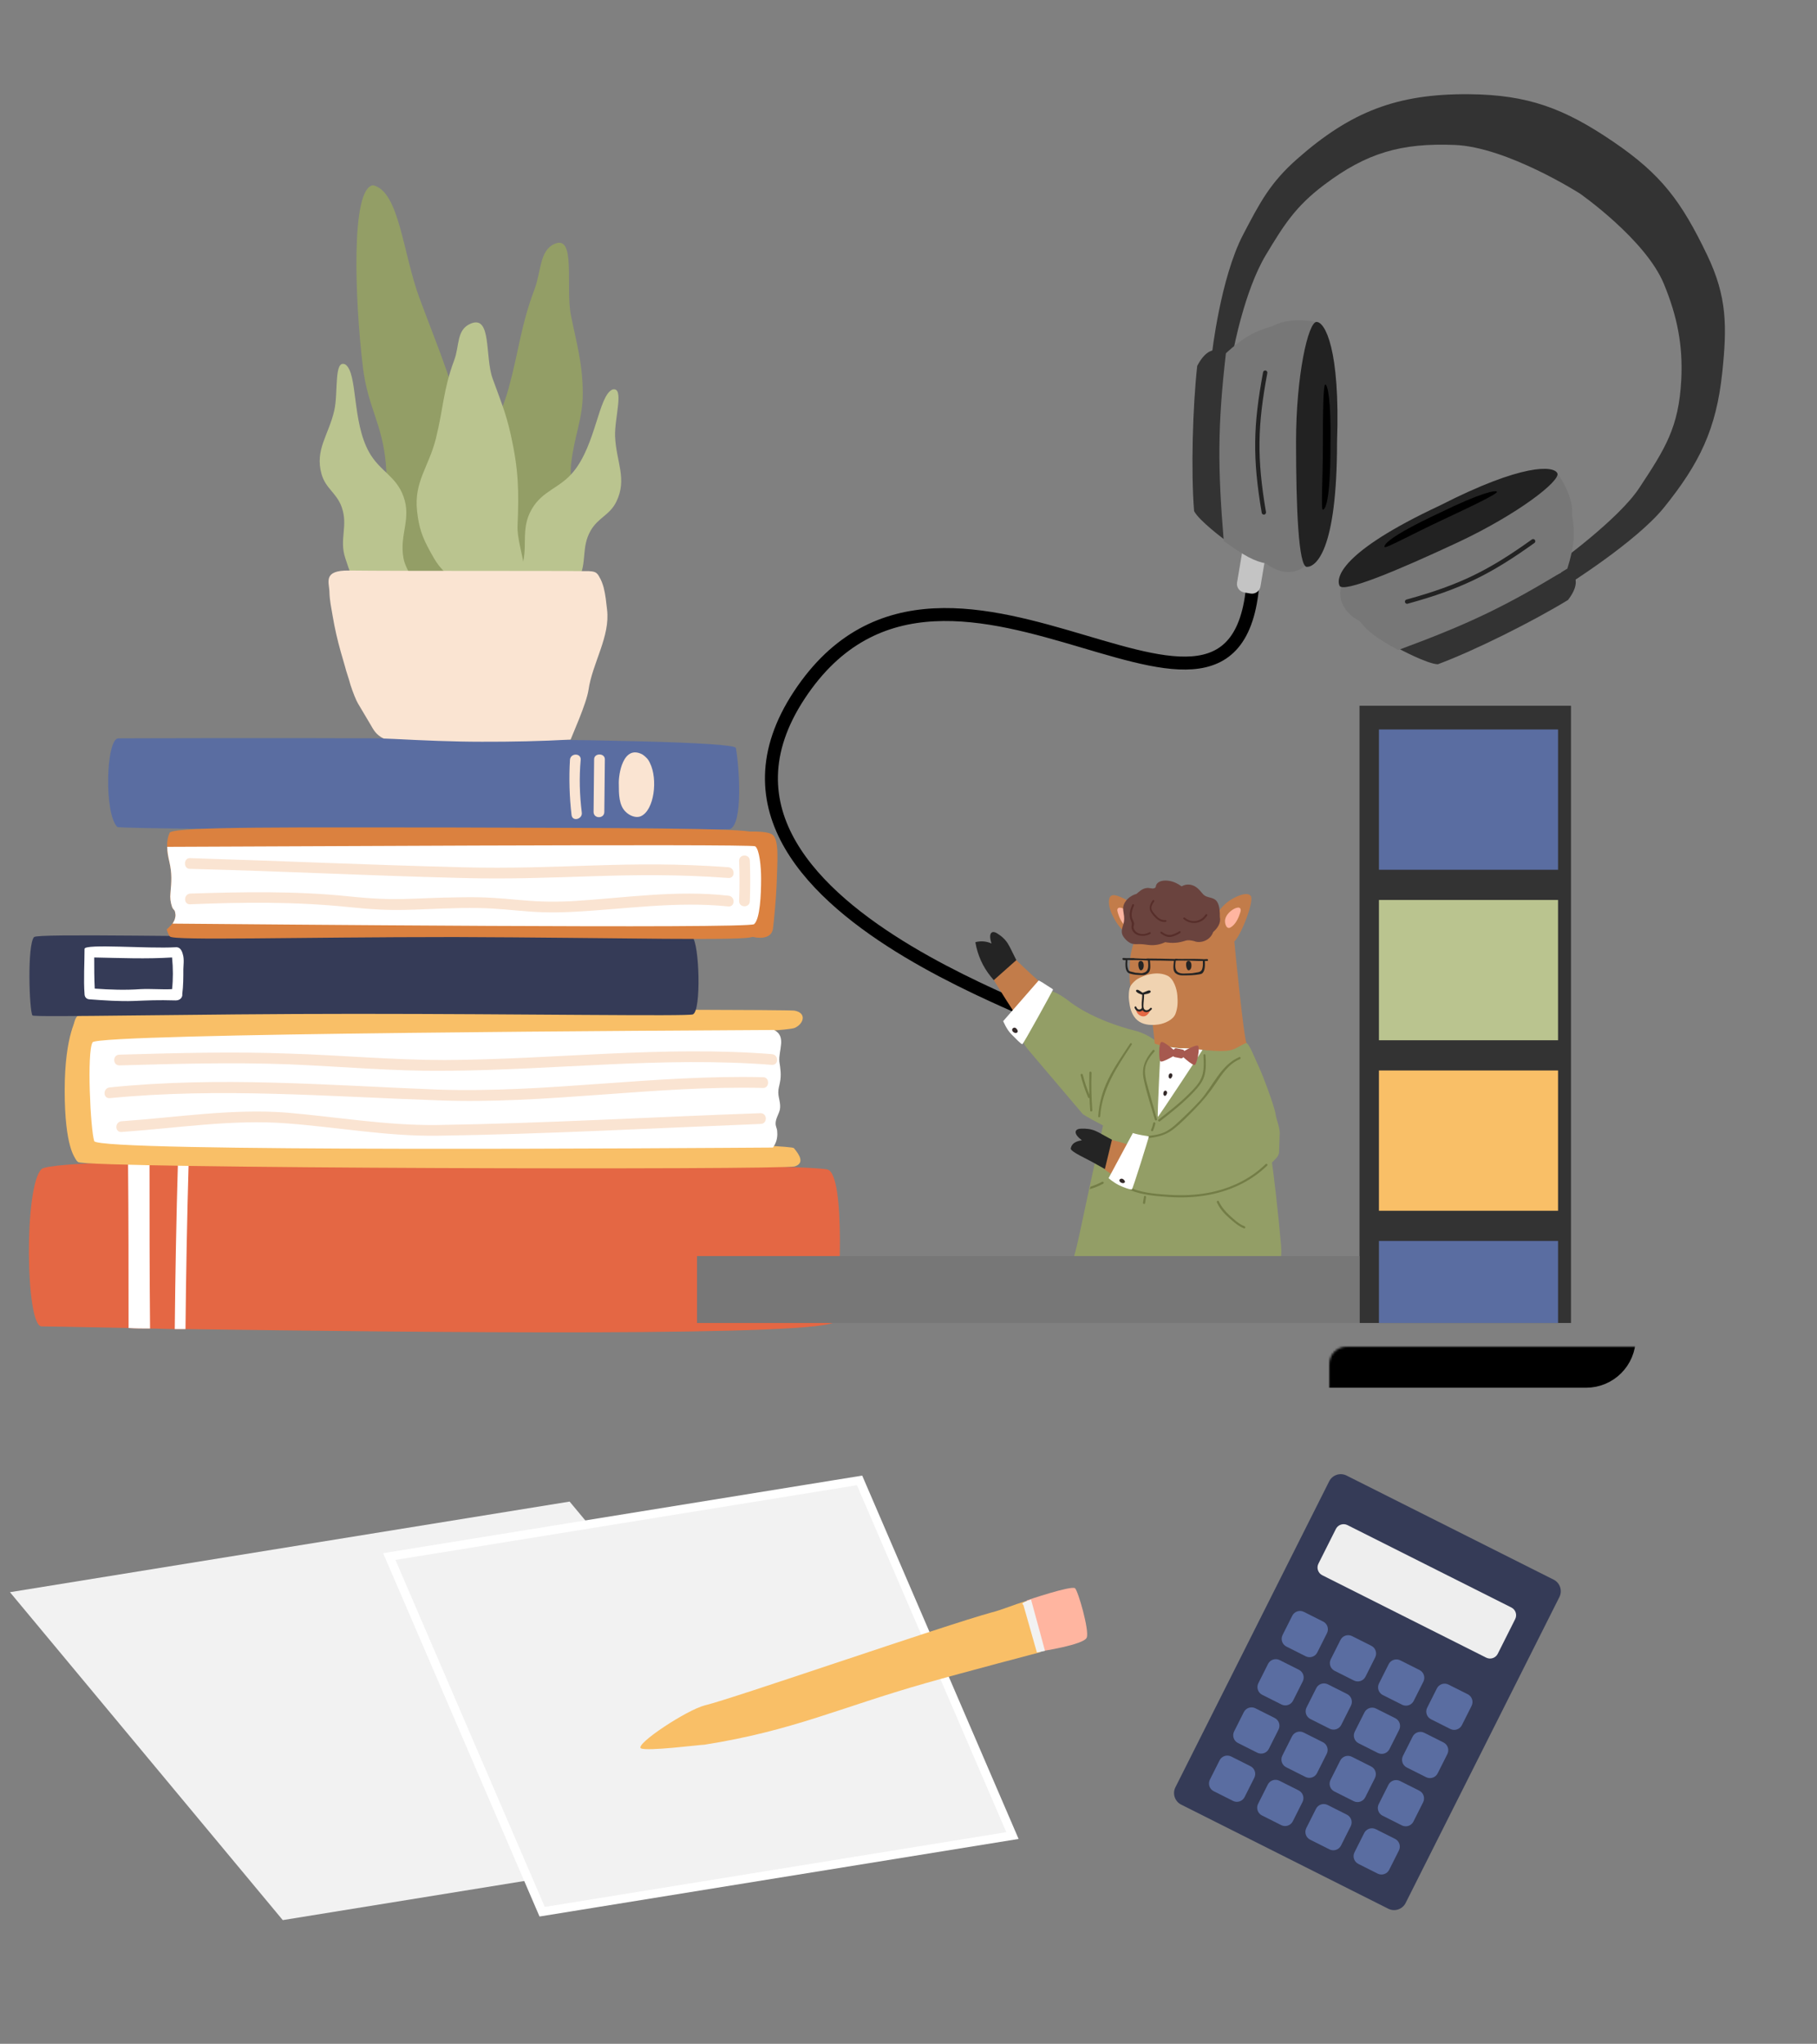
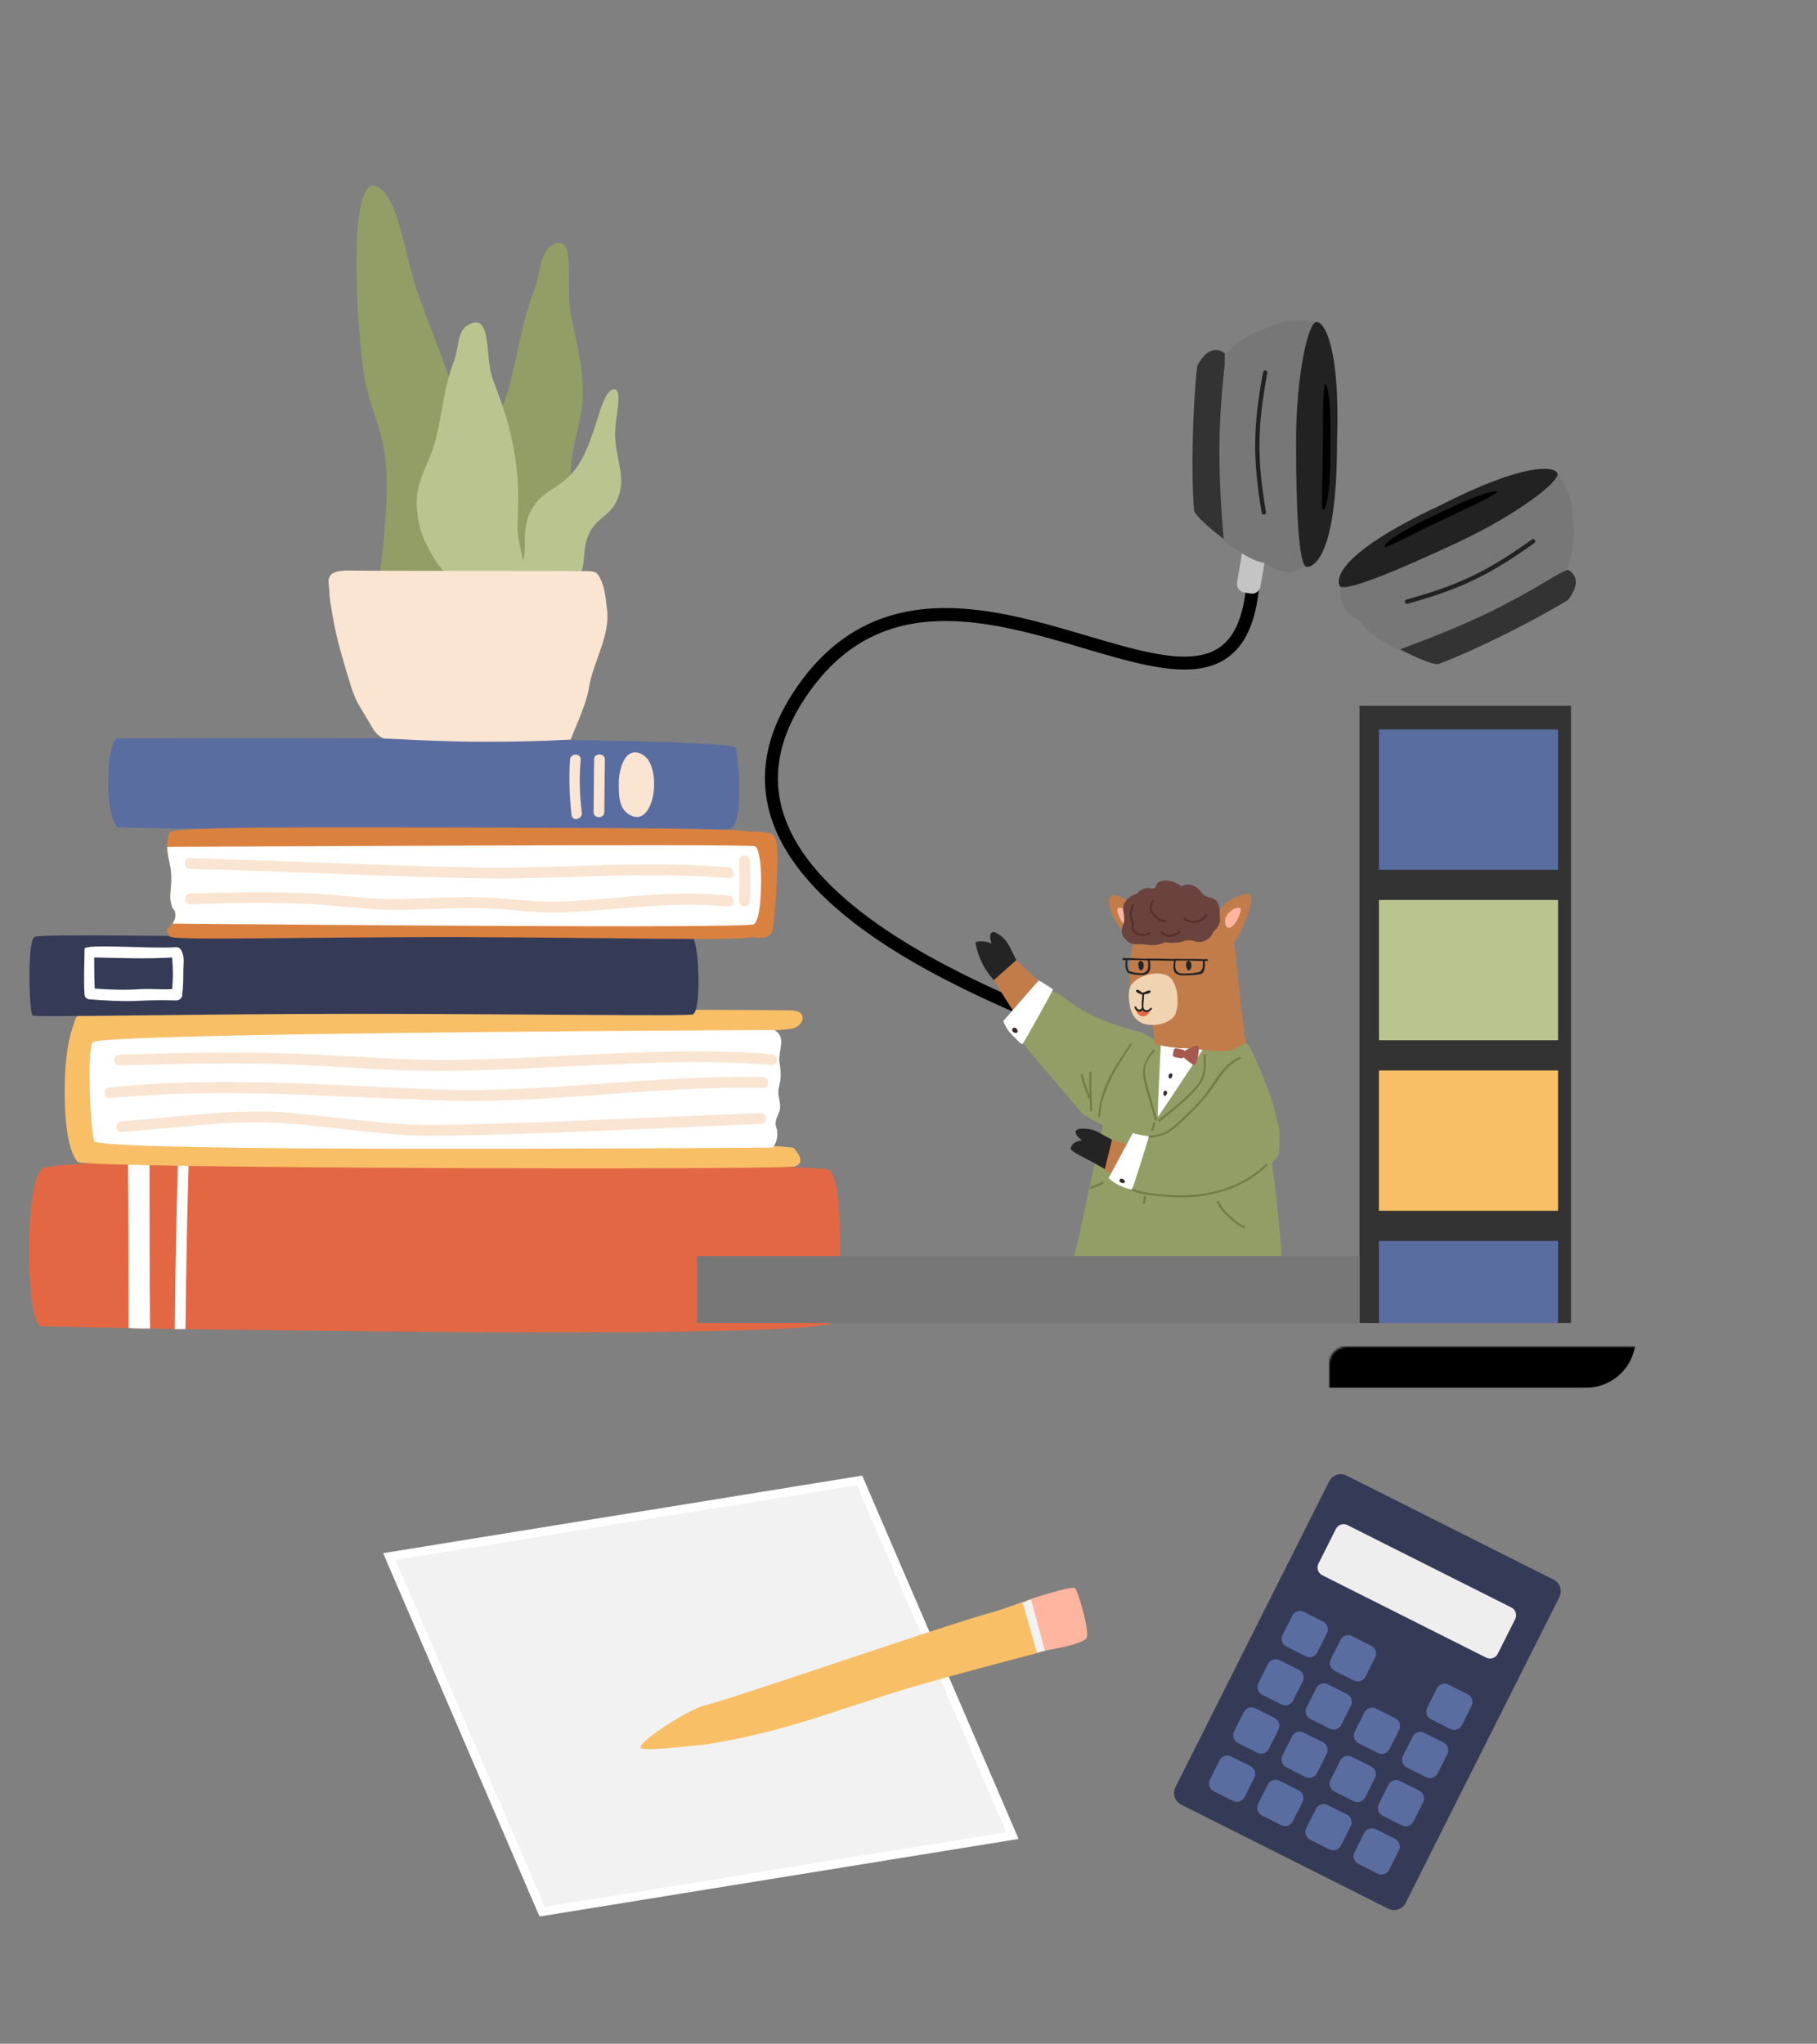
<svg xmlns="http://www.w3.org/2000/svg" width="842" height="947" viewBox="0 0 842 947" fill="none">
  <rect x="0" y="0" width="842" height="947" fill="#808080" stroke="none" />
  <g id="representation">
-     <path id="Vector" d="M680.591 43.656C708.07 43.865 724.869 50.21 747.59 65.664C769.832 80.793 779.09 93.165 791.09 118.152C800.37 137.475 800.338 151.339 798.091 172.657C795.336 198.8 787.599 214.704 771.092 235.163C758.338 250.97 726.091 271.165 726.091 271.165L721.591 261.165C721.591 261.165 750.006 240.678 759.591 226.157C771.668 207.861 777.924 198.054 779.09 176.163C779.95 160.028 777.229 146.597 771.092 131.651C762.59 110.947 732.091 89.657 732.091 89.657C732.091 89.657 698.368 68.117 674.091 67.156C649.404 66.179 633.311 70.773 613.591 85.658C600.423 95.598 595.089 104.01 586.591 118.152C576.69 134.628 571.591 162.165 571.591 162.165L566.591 174.165L561.591 164.158C561.591 164.158 565.509 128.895 576.091 108.666C583.822 93.884 588.579 84.694 601.091 73.661C625.98 51.713 647.408 43.403 680.591 43.656Z" fill="#333333" />
    <path id="Vector_2" d="M580.991 259.541C581.191 382.463 440.299 216.174 370.432 321.999C300.566 427.824 538.928 482.598 478.432 474.5" stroke="black" stroke-width="6" />
    <path id="Vector_3" d="M583.318 252.33L580.359 251.831C578.181 251.464 576.117 252.932 575.75 255.11L573.256 269.902C572.889 272.08 574.357 274.144 576.536 274.511L579.494 275.01C581.672 275.377 583.736 273.909 584.103 271.73L586.597 256.939C586.964 254.761 585.496 252.697 583.318 252.33Z" fill="#C4C4C4" />
    <path id="Vector_4" d="M587.022 153.46C592.091 147.164 605.092 148.168 610.092 149.166C602.181 195.185 597.875 212.739 604.592 262.165C603.592 263.665 595.972 268.532 586.092 260.665C579.092 211.665 581.091 191.665 587.022 153.46Z" fill="#777777" />
    <path id="Vector_5" d="M554.791 169.546C561.001 157.59 567.591 163.753 567.591 163.762C567.591 163.771 567.591 250.166 567.591 250.166C567.591 250.166 555.601 241.263 553.345 236.814C551.844 218.099 552.716 188.258 554.791 169.546Z" fill="#333333" />
    <path id="Vector_6" d="M568.091 163.666C576.128 156.308 581.617 153.319 589.591 151.166C581.835 192.134 580.506 217.165 587.091 261.166C581.263 260.086 576.777 257.669 567.091 250.666C564.275 216.708 564.197 197.618 568.091 163.666Z" fill="#777777" />
    <path id="Vector_7" d="M619.591 204.666C619.591 256.166 609.457 262.666 605.591 262.666C601.725 262.666 600.591 235.318 600.591 204.666C600.591 174.014 606.225 149.166 610.091 149.166C613.957 149.166 621.091 161.666 619.591 204.666Z" fill="#222222" />
    <path id="Vector_8" d="M616.54 206.527C616.54 232.844 613.994 236.166 613.023 236.166C612.051 236.166 613.023 222.191 613.023 206.527C613.023 190.864 613.182 178.166 614.153 178.166C615.124 178.166 616.916 184.554 616.54 206.527Z" fill="black" />
    <path id="Vector_9" d="M586.292 172.666C581.742 197.106 581.355 212.07 585.669 237.432" stroke="#222222" stroke-width="2" stroke-linecap="round" />
    <path id="Vector_10" d="M727.545 241.987C731.103 234.73 724.689 223.377 721.668 219.27C683.327 245.921 669.247 257.254 621.625 272.095C620.69 273.636 619.507 282.6 630.817 288.22C678.172 273.816 695.444 263.536 727.545 241.987Z" fill="#777777" />
    <path id="Vector_11" d="M726.618 277.998C734.82 267.31 726.447 263.949 726.439 263.953C726.431 263.956 648.161 300.535 648.161 300.535C648.161 300.535 661.303 307.628 666.289 307.788C683.879 301.224 710.544 287.799 726.618 277.998Z" fill="#333333" />
    <path id="Vector_12" d="M726.314 263.459C729.577 253.063 729.962 246.824 728.536 238.689C694.704 263.061 672.591 274.862 629.94 287.526C633.386 292.349 637.475 295.389 647.92 301.2C679.876 289.374 697.204 281.362 726.314 263.459Z" fill="#777777" />
    <path id="Vector_13" d="M667.366 234.163C620.709 255.967 619.111 267.9 620.748 271.402C622.385 274.905 647.641 264.353 675.41 251.376C703.179 238.398 723.305 222.774 721.668 219.271C720.031 215.769 705.687 214.598 667.366 234.163Z" fill="#222222" />
    <path id="Vector_14" d="M666.972 237.713C643.13 248.856 641.198 252.569 641.609 253.448C642.021 254.328 654.27 247.531 668.461 240.9C682.651 234.268 694.087 228.748 693.676 227.868C693.265 226.988 686.719 228.069 666.972 237.713Z" fill="black" />
    <path id="Vector_15" d="M710.455 250.779C690.24 265.249 676.847 271.935 652.044 278.764" stroke="#222222" stroke-width="2" stroke-linecap="round" />
-     <path id="Vector_16" d="M263.965 695.752L4.615 737.738L131.035 889.676L390.384 847.69L263.965 695.752Z" fill="#F2F2F2" />
    <path id="Vector_17" d="M469.171 850.504L398.326 685.934L180.389 721.22L251.234 885.79L469.171 850.504Z" fill="#F2F2F2" stroke="white" stroke-width="4" />
    <path id="Vector_18" d="M482.056 765.18C482.056 765.18 502.371 762.143 503.606 758.75C504.84 755.358 499.622 737.268 498.19 735.923C496.516 734.491 475.848 741.515 475.848 741.515L468.243 760.153L482.056 765.18Z" fill="#FFB5A0" />
    <path id="Vector_19" d="M326.361 808.418C367.409 801.949 389.158 791.202 428.951 779.886C446.711 774.822 482.208 765.509 482.208 765.509C482.208 765.509 478.135 750.306 475.757 741.756C469.918 743.474 464.057 746.007 459.54 747.107C437.594 753.118 338.682 787.38 326.695 790.153C318.234 792.289 294.391 808.037 296.947 810.065C299.678 811.608 324.73 808.374 326.361 808.418Z" fill="#F9BF67" />
    <path id="Vector_20" d="M480.503 765.682L484.245 764.933C484.245 764.933 480.172 749.73 477.795 741.18C471.956 742.898 474.212 743.578 474.212 743.578L480.503 765.682Z" fill="#F2F2F2" />
    <path id="Vector_21" d="M387.038 612.093C385.545 619.558 191.709 617.319 85.957 615.826C84.216 615.826 82.723 615.826 80.981 615.826C76.999 615.826 73.018 615.577 69.286 615.577C65.802 615.577 62.568 615.577 59.333 615.328C35.943 614.83 20.765 614.582 19.271 614.582C11.807 614.582 11.06 549.389 19.271 541.675C20.765 540.182 35.943 538.938 59.084 538.44C62.319 538.44 65.553 538.191 69.037 538.191C73.267 538.191 77.746 537.943 82.225 537.943C83.967 537.943 85.46 537.943 87.201 537.943C191.211 536.45 377.831 539.684 383.554 541.924C392.014 544.661 389.029 601.891 387.038 612.093Z" fill="#E46744" />
    <path id="Vector_22" d="M69.534 615.571C66.05 615.571 62.816 615.571 59.581 615.322C59.581 589.693 59.581 564.064 59.332 538.434C62.567 538.434 65.802 538.186 69.285 538.186C69.285 563.815 69.285 589.693 69.534 615.571Z" fill="white" />
    <path id="Vector_23" d="M87.45 537.689C86.703 563.816 86.206 589.694 85.957 615.821C84.215 615.821 82.722 615.821 80.981 615.821C81.229 589.943 81.727 563.816 82.473 537.938C84.215 537.689 85.708 537.689 87.45 537.689Z" fill="white" />
    <path id="Vector_24" d="M368.376 540.43C364.146 542.172 40.172 541.426 36.191 538.44C32.21 535.454 33.703 522.764 33.703 522.764C33.703 522.764 365.39 528.984 367.878 531.97C370.615 535.205 372.855 538.937 368.376 540.43Z" fill="#F9BF67" />
    <path id="Vector_25" d="M368.376 476.233C359.169 480.712 33.703 486.435 33.703 486.435C33.703 486.435 32.957 472.999 35.943 470.759C40.421 467.276 362.404 467.524 368.127 468.271C373.85 469.266 372.606 474.243 368.376 476.233Z" fill="#F9BF67" />
    <path id="Vector_26" d="M43.158 530.474L34.947 536.694C34.947 536.694 29.971 531.718 29.971 505.342C29.971 478.966 35.943 471.004 35.943 471.004L43.158 482.699V530.474Z" fill="#F9BF67" />
    <path id="Vector_27" d="M360.165 524.5C360.165 522.758 359.418 522.26 359.418 520.519C359.418 518.279 360.911 516.289 361.409 514.049C361.906 511.063 360.662 508.824 360.662 506.087C360.662 504.345 361.16 503.101 361.409 501.608C362.155 498.124 361.658 495.138 361.16 491.903C360.662 486.678 364.643 480.209 358.672 477.223C321.845 477.471 45.647 478.716 42.91 482.946C40.173 487.425 41.915 523.256 43.657 528.73C45.399 533.955 319.606 531.965 358.174 531.716C359.667 529.725 360.413 527.237 360.165 524.5Z" fill="white" />
    <path id="Vector_28" d="M357.676 488.428C307.164 484.447 256.652 490.917 206.14 491.165C182.004 491.165 158.117 488.926 133.98 488.18C107.854 487.184 81.478 487.931 55.351 488.677C52.116 488.677 52.116 493.654 55.351 493.654C81.478 492.907 107.854 492.161 133.98 493.156C158.117 494.151 182.004 496.391 206.14 496.142C256.652 495.893 307.164 489.424 357.676 493.405C360.911 493.654 360.911 488.677 357.676 488.428Z" fill="#FAE4D2" />
    <path id="Vector_29" d="M353.695 499.124C303.183 497.88 253.169 506.589 202.657 504.847C151.647 502.857 101.882 498.626 50.872 503.852C47.638 504.101 47.638 509.077 50.872 508.828C101.882 503.852 151.647 508.082 202.657 509.824C253.169 511.814 303.183 502.857 353.695 504.101C356.681 504.101 356.681 499.124 353.695 499.124Z" fill="#FAE4D2" />
    <path id="Vector_30" d="M352.451 515.795C302.436 517.537 252.422 520.523 202.408 521.27C178.769 521.518 156.375 517.537 132.985 515.547C107.854 513.556 81.478 517.786 56.346 519.528C53.111 519.777 53.111 524.753 56.346 524.504C81.478 522.763 107.854 518.533 132.985 520.523C156.375 522.265 178.769 526.495 202.408 526.246C252.422 525.5 302.436 522.763 352.451 520.772C355.686 520.772 355.686 515.795 352.451 515.795Z" fill="#FAE4D2" />
    <path id="Vector_31" d="M341.005 346.593C340.009 340.87 56.098 342.114 54.854 342.114C49.13 342.114 48.135 376.95 54.356 383.171C55.849 384.664 336.028 384.913 338.267 384.166C344.488 381.678 342.498 354.556 341.005 346.593Z" fill="#5A6DA1" />
    <path id="Vector_32" d="M301.192 353.561C300.446 351.82 299.202 350.575 297.709 349.58C288.751 344.852 286.511 358.787 286.76 363.514C286.76 367.745 286.76 373.219 289.995 376.205C291.737 377.946 294.723 379.191 296.962 378.195C303.183 375.458 304.925 361.026 301.192 353.561Z" fill="#FAE4D2" />
    <path id="Vector_33" d="M275.315 351.823L275.066 376.209C275.066 379.443 280.042 379.443 280.042 376.209L280.291 351.823C280.291 348.838 275.315 348.838 275.315 351.823Z" fill="#FAE4D2" />
    <path id="Vector_34" d="M269.093 352.071C269.342 348.836 264.366 348.836 264.117 352.071C263.619 360.531 263.868 369.24 264.863 377.7C265.361 380.935 270.089 379.442 269.591 376.456C268.596 368.244 268.347 360.282 269.093 352.071Z" fill="#FAE4D2" />
    <path id="Vector_35" d="M321.099 470.011C319.108 471.007 241.226 469.763 164.587 469.763C89.939 469.763 15.788 471.504 15.041 470.509C13.549 468.27 12.553 437.664 15.788 434.18C17.53 432.439 89.69 434.18 162.845 434.18C240.479 434.18 319.357 432.687 320.85 434.18C324.085 437.166 325.08 468.27 321.099 470.011Z" fill="#353B57" />
    <path id="Vector_36" d="M84.963 449.113C84.963 452.845 84.963 456.826 84.465 460.559C84.714 462.052 83.469 463.545 81.479 463.545C72.77 463.296 68.54 463.545 62.07 463.794C55.352 464.042 48.385 463.545 41.666 463.047C40.173 463.047 39.178 462.052 39.178 460.559C38.681 454.089 39.178 446.127 39.178 439.657C39.178 437.169 68.54 439.657 81.23 438.911C83.221 438.662 84.216 440.155 84.714 442.146C85.46 444.385 84.963 447.62 84.963 449.113ZM79.737 443.639C67.793 444.385 55.85 443.887 43.657 443.639C43.657 448.118 43.657 453.592 43.906 458.071C50.873 458.568 58.089 458.817 65.056 458.319C70.033 458.071 75.01 458.568 79.737 458.319C80.235 453.841 80.235 448.615 79.737 443.639Z" fill="white" />
    <path id="Vector_37" d="M345.235 385.408C345.235 385.408 355.686 384.662 358.174 386.901C361.16 389.639 360.165 399.592 359.916 409.296C359.667 416.014 358.672 426.714 358.174 430.446C357.179 436.169 349.217 434.179 349.217 434.179L330.555 429.7L345.235 385.408Z" fill="#DB813F" />
    <path id="Vector_38" d="M80.98 425.968C81.229 424.972 81.478 424.226 81.229 423.231C80.98 421.24 80.483 421.986 79.736 420.245C78.99 418.005 78.741 416.015 78.99 413.775C79.487 408.301 79.736 404.817 78.492 399.343C77.248 394.864 76.75 389.639 78.741 385.658C83.469 382.921 136.966 383.418 209.126 383.418C285.516 383.667 345.981 383.667 348.718 385.658C349.963 386.404 350.709 388.892 351.456 392.376C352.202 396.357 352.451 401.583 352.451 407.057C352.451 414.77 351.953 422.733 350.958 427.958C350.46 430.944 349.714 433.184 348.967 433.93C346.977 436.17 287.009 434.428 210.619 434.179C136.718 434.179 80.731 435.921 78.741 433.93C78.243 433.432 77.746 432.188 77.248 430.695C78.492 429.451 80.234 427.958 80.98 425.968Z" fill="#DB813F" />
    <path id="Vector_39" d="M80.981 425.965C81.23 424.969 81.478 424.223 81.23 423.227C80.981 421.237 80.483 421.983 79.737 420.241C78.99 418.002 78.741 416.011 78.99 413.772C79.488 408.298 79.737 404.814 78.493 399.34C77.995 397.101 77.497 394.861 77.497 392.373C98.399 392.373 347.973 390.88 349.963 392.124C351.954 393.617 352.7 401.579 352.7 407.054C352.7 414.767 352.203 425.716 349.466 428.204C346.977 430.443 113.328 428.204 79.985 427.955C80.234 427.457 80.732 426.711 80.981 425.965Z" fill="white" />
    <path id="Vector_40" d="M87.947 397.604C135.722 399.096 165.831 400.589 213.605 401.834C260.634 403.078 290.493 398.35 337.521 401.834C340.756 402.082 340.756 407.059 337.521 406.81C290.493 403.326 260.634 408.054 213.605 406.81C165.831 405.566 135.722 403.823 87.947 402.579C84.962 402.579 84.962 397.604 87.947 397.604Z" fill="#FAE4D2" />
    <path id="Vector_41" d="M88.197 414.026C112.581 413.279 136.718 412.782 161.103 415.27C184.741 417.758 189.718 416.016 213.356 415.767C236.746 415.27 242.469 418.753 265.859 417.509C289.747 416.016 313.634 412.284 337.521 415.021C340.756 415.27 340.756 420.246 337.521 419.998C313.385 417.509 289.747 421.242 265.859 422.486C242.469 423.73 236.746 420.246 213.356 420.744C189.718 421.242 184.741 422.735 161.103 420.246C136.718 417.758 112.581 418.007 88.197 419.002C84.962 419.251 84.962 414.274 88.197 414.026Z" fill="#FAE4D2" />
    <path id="Vector_42" d="M342.499 398.84C342.499 395.605 347.475 395.605 347.475 398.84C347.724 405.061 347.724 411.281 347.475 417.502C347.475 420.737 342.499 420.737 342.499 417.502C342.748 411.281 342.748 405.061 342.499 398.84Z" fill="#FAE4D2" />
    <path id="Vector_43" d="M719.961 731.929L624.002 683.695C621.042 682.206 617.435 683.4 615.947 686.361L544.696 828.111C543.207 831.072 544.401 834.678 547.362 836.166L643.32 884.4C646.281 885.889 649.888 884.695 651.376 881.734L722.627 739.984C724.115 737.023 722.922 733.417 719.961 731.929Z" fill="#353B57" />
    <path id="Vector_44" d="M619.052 708.43C620.044 706.457 622.449 705.661 624.422 706.653L700.368 744.827C702.342 745.819 703.138 748.224 702.145 750.198L694.061 766.28C693.069 768.254 690.665 769.05 688.691 768.058L612.746 729.883C610.772 728.891 609.976 726.487 610.968 724.513L619.052 708.43Z" fill="#EEEEEE" />
    <path id="Vector_45" d="M613.147 751.35L604.213 746.859C602.239 745.867 599.834 746.663 598.842 748.636L594.351 757.571C593.359 759.545 594.155 761.949 596.129 762.942L605.063 767.433C607.037 768.425 609.442 767.629 610.434 765.655L614.925 756.72C615.917 754.747 615.121 752.342 613.147 751.35Z" fill="#5A6DA1" />
    <path id="Vector_46" d="M601.92 773.688L592.985 769.197C591.011 768.205 588.607 769 587.615 770.974L583.124 779.909C582.131 781.883 582.927 784.287 584.901 785.279L593.836 789.771C595.81 790.763 598.214 789.967 599.206 787.993L603.697 779.058C604.689 777.084 603.894 774.68 601.92 773.688Z" fill="#5A6DA1" />
    <path id="Vector_47" d="M590.691 796.024L581.757 791.533C579.783 790.541 577.378 791.336 576.386 793.31L571.895 802.245C570.903 804.219 571.699 806.623 573.673 807.615L582.607 812.106C584.581 813.099 586.986 812.303 587.978 810.329L592.469 801.394C593.461 799.42 592.665 797.016 590.691 796.024Z" fill="#5A6DA1" />
    <g id="Rectangle 613">
      <mask id="path-48-inside-1_812_2281" fill="white">
        <rect x="308" y="312" width="435" height="316" rx="8" />
      </mask>
      <rect x="308" y="312" width="435" height="316" rx="8" fill="#FAFAFA" stroke="black" stroke-width="30" mask="url(#path-48-inside-1_812_2281)" />
    </g>
    <path id="Vector_48" d="M579.464 818.362L570.529 813.871C568.555 812.879 566.151 813.674 565.159 815.648L560.668 824.583C559.675 826.557 560.471 828.961 562.445 829.953L571.38 834.444C573.354 835.436 575.758 834.641 576.75 832.667L581.241 823.732C582.233 821.758 581.438 819.354 579.464 818.362Z" fill="#5A6DA1" />
    <path id="Vector_49" d="M635.483 762.579L626.549 758.087C624.575 757.095 622.17 757.891 621.178 759.865L616.687 768.8C615.695 770.773 616.491 773.178 618.465 774.17L627.399 778.661C629.373 779.653 631.777 778.857 632.77 776.884L637.261 767.949C638.253 765.975 637.457 763.571 635.483 762.579Z" fill="#5A6DA1" />
    <path id="Vector_50" d="M624.257 784.914L615.322 780.423C613.348 779.431 610.944 780.227 609.952 782.201L605.461 791.136C604.468 793.109 605.264 795.514 607.238 796.506L616.173 800.997C618.147 801.989 620.551 801.193 621.543 799.22L626.034 790.285C627.026 788.311 626.231 785.907 624.257 784.914Z" fill="#5A6DA1" />
    <path id="Vector_51" d="M613.028 807.252L604.093 802.761C602.12 801.769 599.715 802.565 598.723 804.539L594.232 813.474C593.24 815.447 594.036 817.852 596.009 818.844L604.944 823.335C606.918 824.327 609.322 823.531 610.315 821.557L614.806 812.623C615.798 810.649 615.002 808.245 613.028 807.252Z" fill="#5A6DA1" />
    <path id="Vector_52" d="M601.801 829.588L592.866 825.097C590.892 824.105 588.488 824.901 587.496 826.875L583.004 835.809C582.012 837.783 582.808 840.188 584.782 841.18L593.717 845.671C595.69 846.663 598.095 845.867 599.087 843.893L603.578 834.959C604.57 832.985 603.774 830.58 601.801 829.588Z" fill="#5A6DA1" />
-     <path id="Vector_53" d="M657.821 773.807L648.886 769.316C646.913 768.324 644.508 769.12 643.516 771.093L639.025 780.028C638.033 782.002 638.829 784.406 640.802 785.399L649.737 789.89C651.711 790.882 654.115 790.086 655.108 788.112L659.599 779.177C660.591 777.204 659.795 774.799 657.821 773.807Z" fill="#5A6DA1" />
    <path id="Vector_54" d="M646.594 796.143L637.659 791.652C635.685 790.66 633.281 791.456 632.289 793.429L627.797 802.364C626.805 804.338 627.601 806.742 629.575 807.734L638.51 812.226C640.483 813.218 642.888 812.422 643.88 810.448L648.371 801.513C649.363 799.54 648.567 797.135 646.594 796.143Z" fill="#5A6DA1" />
    <path id="Vector_55" d="M635.366 818.481L626.431 813.99C624.458 812.998 622.053 813.793 621.061 815.767L616.57 824.702C615.578 826.676 616.374 829.08 618.347 830.072L627.282 834.563C629.256 835.556 631.66 834.76 632.652 832.786L637.144 823.851C638.136 821.877 637.34 819.473 635.366 818.481Z" fill="#5A6DA1" />
    <path id="Vector_56" d="M624.138 840.817L615.203 836.326C613.229 835.334 610.825 836.129 609.832 838.103L605.341 847.038C604.349 849.012 605.145 851.416 607.119 852.408L616.054 856.899C618.027 857.892 620.432 857.096 621.424 855.122L625.915 846.187C626.907 844.213 626.111 841.809 624.138 840.817Z" fill="#5A6DA1" />
    <path id="Vector_57" d="M680.158 785.034L671.223 780.543C669.25 779.55 666.845 780.346 665.853 782.32L661.362 791.255C660.37 793.229 661.166 795.633 663.139 796.625L672.074 801.116C674.048 802.108 676.452 801.313 677.444 799.339L681.936 790.404C682.928 788.43 682.132 786.026 680.158 785.034Z" fill="#5A6DA1" />
    <path id="Vector_58" d="M668.931 807.372L659.996 802.88C658.022 801.888 655.618 802.684 654.625 804.658L650.134 813.593C649.142 815.566 649.938 817.971 651.912 818.963L660.847 823.454C662.82 824.446 665.225 823.65 666.217 821.677L670.708 812.742C671.7 810.768 670.904 808.364 668.931 807.372Z" fill="#5A6DA1" />
    <path id="Vector_59" d="M657.703 829.707L648.768 825.216C646.794 824.224 644.39 825.02 643.398 826.994L638.907 835.929C637.915 837.902 638.71 840.307 640.684 841.299L649.619 845.79C651.593 846.782 653.997 845.986 654.989 844.013L659.48 835.078C660.473 833.104 659.677 830.7 657.703 829.707Z" fill="#5A6DA1" />
    <path id="Vector_60" d="M646.474 852.045L637.54 847.554C635.566 846.562 633.162 847.358 632.169 849.332L627.678 858.266C626.686 860.24 627.482 862.645 629.456 863.637L638.391 868.128C640.364 869.12 642.769 868.324 643.761 866.35L648.252 857.416C649.244 855.442 648.448 853.037 646.474 852.045Z" fill="#5A6DA1" />
    <path id="Vector_61" d="M204.655 268.87C212.686 264.257 233.151 256.898 223.305 251.139C213.459 245.379 220.175 223.595 216.627 206.779C210.597 178.206 204.058 164.183 194.4 138.152C186.625 117.197 185.05 88.622 172.896 85.846C162.485 86.977 164.413 138.821 168.153 170.023C170.382 188.613 177.154 196.151 178.808 214.982C180.689 236.391 175.156 272.065 175.156 272.065C175.156 272.065 193.414 275.327 204.655 268.87Z" fill="#939E66" />
-     <path id="Vector_62" d="M149.009 219.682C150.91 226.397 155.971 228.362 158.328 234.93C161.465 243.675 157.071 249.85 160.022 258.659C162.186 265.118 162.949 268.56 168.493 273.906C171.979 277.311 177.248 276.459 182.047 277.287C185.937 277.986 190.406 275.67 191.365 273.906C193.571 269.85 188.09 264.754 186.978 258.659C184.973 247.67 190.771 240.562 186.978 230.056C183.531 220.506 175.989 218.382 171.034 209.52C163.007 195.161 165.855 172.858 160.022 168.862C154.652 166.327 156.791 181.735 154.939 190.033C152.367 201.558 145.794 208.321 149.009 219.682Z" fill="#BAC48F" />
    <path id="Vector_63" d="M228.119 246.646C229.912 251.811 230.982 254.815 233.845 259.09C236.098 262.453 237.36 264.458 240.49 266.601C243.546 268.687 247.981 270.155 252.169 269.696C256.907 269.228 261.582 271.126 263.906 268.362C276.195 274.393 263.149 228.801 264.596 215.423C266.043 202.045 270.055 194.244 270.055 182.386C270.055 168.713 267.271 159.461 264.596 146.244C261.943 133.133 267.112 108.429 256.901 113.03C249.967 116.155 250.862 125.614 247.67 134.101C241.279 151.095 240.589 161.988 235.743 179.734C231.24 196.221 223.671 204.531 223.799 221.78C223.873 231.801 224.981 237.605 228.119 246.646Z" fill="#939E66" />
    <path id="Vector_64" d="M285.61 232.465C282.548 238.736 277.219 239.771 273.735 245.818C269.097 253.867 272.326 260.724 267.859 268.87C264.584 274.842 263.222 278.095 256.818 282.373C252.784 285.105 247.749 283.332 242.88 283.296C238.928 283.294 234.94 280.223 234.309 278.317C232.857 273.935 239.155 269.89 241.33 264.089C245.252 253.63 240.807 245.607 246.403 235.939C251.49 227.152 259.289 226.4 265.736 218.557C276.182 205.85 277.335 183.395 283.785 180.497C289.519 178.955 284.681 193.739 285.032 202.234C285.52 214.032 290.789 221.854 285.61 232.465Z" fill="#BAC48F" />
    <path id="Vector_65" d="M199.423 255.692C201.598 259.609 202.89 261.886 206.065 265.047C208.564 267.534 209.973 269.021 213.255 270.507C216.459 271.952 220.992 272.835 225.134 272.233C229.823 271.591 234.627 272.795 236.737 270.507C249.444 274.483 239.386 254.271 239.826 243.768C240.516 227.283 240.302 217.741 236.737 201.631C234.409 191.11 231.925 185.506 228.266 175.371C224.637 165.317 227.938 145.776 218.101 149.957C211.421 152.797 213.023 160.11 210.477 166.906C205.378 180.514 205.508 189.037 202.006 203.14C198.753 216.242 191.828 223.157 193.249 236.582C194.075 244.381 195.615 248.836 199.423 255.692Z" fill="#BAC48F" />
    <path id="Vector_66" d="M162.439 317.429C162.439 317.308 162.361 317.469 162.439 317.429C163.41 320.497 165.104 324.733 165.877 325.94L171.504 335.415C172.755 337.462 173.692 339.711 176.428 341.437C176.818 341.718 177.287 341.959 177.834 342.2C179.475 342.24 181.195 342.32 182.836 342.4C196.277 343.083 209.797 343.685 223.317 343.685C237.071 343.725 250.825 343.444 264.423 342.682C264.97 341.116 271.769 326.02 272.707 319.717C274.505 307.191 282.867 294.906 281.304 282.379C280.913 279.007 280.6 275.594 279.741 272.262C279.272 270.536 278.646 268.809 277.631 267.123C277.24 266.441 276.771 265.557 275.599 265.076C274.114 264.514 271.769 264.634 270.05 264.634C255.905 264.433 183.539 264.634 161.814 264.353C149.388 264.192 152.592 269.773 152.67 274.43C152.748 278.084 153.53 281.777 154.155 285.431C155.093 290.971 156.343 296.511 157.906 302.012C158.61 304.461 159.313 306.87 160.016 309.319C160.251 310.603 161.716 314.568 162.439 317.429Z" fill="#FAE4D2" />
    <g id="teacher">
      <g id="moving-arm">
        <path id="Vector_25_2" d="M470 443.952C475.729 449.578 481.677 454.974 487.8 460.139C488.029 460.314 487.721 460.592 487.538 460.506C486.225 463.874 485.002 467.24 483.552 470.566C482.191 473.8 479.873 476.652 477.917 479.54C477.83 479.677 477.65 479.682 477.511 479.55C470.909 471.422 460.471 454.014 460.471 454.014C460.471 454.014 469.908 443.864 470 443.952Z" fill="#C27C4A" />
        <path id="Vector_26_2" d="M474.275 481.747C474.315 479.718 476.134 478.591 476.624 476.551C477.117 474.601 477.567 472.787 478.606 471.048C480.939 467.024 483.775 463.258 486.383 459.407C486.427 459.361 486.471 459.315 486.516 459.314C486.559 459.222 486.647 459.13 486.782 459.127C490.268 459.761 495.649 464.089 495.649 464.089C495.649 464.089 505.812 472.624 527.089 477.864C530.179 478.868 533.056 480.374 535.629 482.338C535.759 482.155 536.241 483.405 536.241 483.405L533.095 501.871L527.088 519.676L521.693 526.928C521.693 526.928 504.387 518.18 501.815 516.261L477.392 487.484C476.229 486.025 474.428 484.267 474.153 482.291C474.285 482.153 474.28 481.927 474.275 481.747Z" fill="#939E66" />
        <path id="Vector_27_2" d="M513.537 500.104C516.368 494.31 520.156 488.988 523.672 483.582C523.975 483.079 524.797 483.509 524.449 484.013C517.632 494.414 510.716 504.456 509.818 517.233C509.787 517.82 508.886 517.842 508.917 517.255C509.308 511.251 510.877 505.489 513.537 500.104Z" fill="#737D46" />
        <g id="Group_6">
          <path id="Vector_28_2" d="M501.765 497.947C502.55 501.128 503.615 504.197 504.818 507.231C504.728 503.834 504.732 500.399 504.826 496.972C504.831 496.339 505.819 496.418 505.814 497.051C505.62 502.866 505.743 508.661 506.185 514.437C506.224 515.073 505.259 515.267 505.22 514.631C505.06 512.674 504.945 510.722 504.875 508.773C504.644 508.844 504.374 508.823 504.261 508.543C502.813 505.172 501.646 501.689 500.755 498.137C500.622 497.539 501.587 497.345 501.765 497.947Z" fill="#737D46" />
        </g>
        <path id="Vector_29_2" d="M452.148 436.508C454.611 435.906 457.186 436.112 459.466 437.182C458.929 435.528 458.225 432.616 459.831 431.945C460.635 431.654 461.503 432.129 462.144 432.518C463.105 433.125 464.069 433.822 464.9 434.613C466.653 436.237 467.647 438.15 468.692 440.287C469.025 441 470.969 444.873 470.969 444.873L460.519 454.147C460.519 454.147 459.544 452.999 459.079 452.425C455.406 447.919 453.017 442.48 452.019 436.782C451.972 436.693 452.014 436.556 452.148 436.508Z" fill="#242424" />
        <g id="cuff">
          <path id="Vector_30_2" d="M481.308 454.312C481.308 454.312 482.306 454.663 485.002 456.496C487.129 457.917 488.079 458.253 487.929 458.644C487.78 459.035 474.267 483.777 473.742 483.812C473.202 483.905 470.674 481.19 468.562 479.092C466.449 476.993 464.88 473.129 464.88 473.129L481.308 454.312Z" fill="white" />
          <g id="Group_7">
            <path id="Vector_31_2" d="M470.016 476.162C470.223 476.16 470.368 476.201 470.561 476.257C471.241 476.64 472.35 478.2 470.957 478.604C470.625 478.694 470.239 478.583 469.916 478.427C469.414 478.158 468.888 477.572 469.062 476.878C469.211 476.487 469.587 476.224 470.016 476.162Z" fill="#342A2A" />
          </g>
        </g>
      </g>
      <g id="head">
        <g id="ear">
          <path id="Vector_32_2" d="M514.004 416.554C514.635 413.58 517.789 415.022 519.817 415.878C522.745 417.139 525.133 419.167 526.98 421.735C527.251 421.69 527.611 421.915 527.521 422.276C526.845 426.195 525.584 429.935 523.736 433.494C523.646 433.674 523.331 433.81 523.151 433.629C520.492 431.557 518.24 429.079 516.573 426.105C515.086 423.492 513.329 419.662 514.004 416.554Z" fill="#C27C4A" />
          <path id="Vector_33_2" d="M522.476 429.753C520.313 428.582 518.826 425.608 518.15 423.355C517.97 422.724 517.475 421.553 518.015 420.922C518.646 420.246 519.908 420.697 520.538 421.012C522.476 421.913 524.683 423.986 524.999 426.194C524.999 426.284 525.044 426.419 525.044 426.554C525.179 428.086 524.413 430.789 522.476 429.753Z" fill="#FFB5A0" />
        </g>
        <path id="Vector_34_2" d="M527.207 432.953C528.513 431.241 530.36 430.025 531.352 428.087C531.397 427.997 531.442 427.952 531.487 427.907C531.262 427.727 531.262 427.276 531.622 427.141C541.804 423.492 552.708 424.122 563.296 425.023C564.377 422.185 566.81 419.482 569.198 417.68C571.361 416.058 577.623 412.723 579.561 415.066C581.453 417.364 574.875 433.809 571.991 436.197C571.946 436.242 576.497 482.964 577.758 483.505C578.029 483.64 578.029 484.001 577.849 484.181C572.893 489.182 563.386 487.064 557.258 486.479C550.23 485.803 542.931 486.569 536.037 484.812C536.082 485.713 536.128 486.569 536.128 487.425C536.128 487.966 535.271 487.966 535.271 487.425C535.226 486.479 535.181 485.533 535.136 484.586C534.686 484.451 534.19 484.316 533.74 484.136C533.199 483.956 533.424 483.1 533.965 483.28C534.325 483.415 534.686 483.505 535.091 483.64C534.956 481.838 534.776 479.991 534.551 478.189C534.19 475.215 534.01 471.565 532.658 468.862C531.307 466.159 528.243 465.303 526.26 463.185C524.233 461.023 523.782 457.779 523.557 454.94C523.332 451.651 523.422 447.281 523.737 444.037C524.278 438.9 526.351 434.08 527.207 432.953Z" fill="#C27C4A" />
        <path id="Vector_35_2" d="M567.665 426.511C567.665 426.376 567.665 426.286 567.71 426.151C568.071 423.943 570.233 421.87 572.171 420.969C572.846 420.654 574.108 420.203 574.694 420.879C575.234 421.465 574.784 422.681 574.559 423.312C573.883 425.52 572.396 428.539 570.233 429.71C568.386 430.791 567.575 428.088 567.665 426.511Z" fill="#FFB5A0" />
        <g id="hair">
          <path id="Vector_36_2" d="M520.537 428.357C521.078 426.6 521.033 425.068 520.718 423.266C520.582 422.365 520.402 421.419 520.492 420.473C520.808 417.454 523.691 414.976 526.665 414.165C527.206 413.669 527.791 413.219 528.242 412.858C529.323 412.002 530.359 411.507 531.756 411.417C532.612 411.372 533.964 411.867 534.775 411.597C535.811 411.236 535.496 410.831 535.766 410.11C536.712 407.947 539.686 407.812 541.668 408.128C543.876 408.443 545.813 409.434 547.571 410.696C548.742 409.975 550.139 409.705 551.58 409.93C554.284 410.38 555.771 412.273 557.393 414.21C559.195 416.373 562.439 415.336 564.016 417.859C565.232 419.797 565.277 422.545 565.277 424.843C565.863 427.681 564.286 429.979 562.168 431.872C561.177 434.935 557.708 437.053 554.194 436.332C553.923 436.287 553.653 436.107 553.383 436.062C551.761 435.701 550.724 435.431 549.147 435.927C547.706 436.377 546.219 436.738 544.732 436.828C543.11 436.963 541.533 436.828 539.956 436.557C537.523 437.729 534.82 438.179 532.026 437.819C530.675 437.639 529.413 437.458 528.062 437.458C526.845 437.458 525.674 437.594 524.502 437.233C522.79 436.693 521.123 435.025 520.267 433.449C519.411 431.736 519.997 430.114 520.537 428.357Z" fill="#6A433E" />
          <path id="Vector_37_2" d="M524.728 419.121C524.953 418.625 525.719 419.031 525.493 419.571C524.728 421.283 524.187 423.04 524.502 424.933C524.682 425.969 525.403 426.825 525.539 427.771C525.674 428.627 525.088 429.123 525.358 430.024C525.629 431.015 526.214 431.691 527.07 432.187C528.828 433.178 530.9 432.908 532.612 431.961C533.108 431.691 533.558 432.457 533.063 432.727C530.224 434.304 525.493 433.989 524.412 430.294C524.187 429.483 524.457 428.808 524.457 428.042C524.412 427.14 523.871 426.329 523.691 425.428C523.196 423.221 523.826 421.103 524.728 419.121Z" fill="#572E2A" />
          <path id="Vector_38_2" d="M538.334 431.736C539.731 432.727 541.173 433.538 542.975 433.087C544.191 432.772 545.453 432.186 546.489 431.51C546.94 431.195 547.39 431.961 546.94 432.276C545.678 433.132 544.011 433.898 542.524 434.124C540.812 434.349 539.28 433.493 537.929 432.502C537.433 432.186 537.884 431.42 538.334 431.736Z" fill="#572E2A" />
          <path id="Vector_39_2" d="M534.1 417.228C534.415 416.778 535.181 417.183 534.866 417.679C534.235 418.58 533.514 419.616 533.559 420.743C533.604 421.914 534.506 422.86 535.226 423.716C536.533 425.248 538.02 426.51 540.137 426.329C540.678 426.284 540.678 427.14 540.137 427.186C537.389 427.411 535.452 425.473 533.875 423.401C532.163 421.238 532.613 419.391 534.1 417.228Z" fill="#572E2A" />
          <path id="Vector_40_2" d="M549.057 425.205C552.121 427.818 556.446 427.143 558.654 423.764C558.969 423.313 559.735 423.718 559.42 424.214C556.942 428.089 551.986 428.81 548.472 425.836C547.976 425.476 548.607 424.845 549.057 425.205Z" fill="#572E2A" />
        </g>
        <g id="face">
          <g id="eyes">
            <path id="Vector_41_2" d="M550.229 445.387C550.409 445.251 550.679 445.206 550.905 445.251C552.346 445.432 552.346 448.045 551.761 448.946C551.625 449.171 551.445 449.351 551.22 449.487C550.995 449.622 550.724 449.622 550.499 449.487C550.274 449.351 550.184 449.126 550.049 448.901C549.733 448.18 549.598 447.414 549.643 446.648C549.643 446.288 549.733 445.882 549.958 445.612C550.003 445.567 550.094 445.477 550.229 445.387Z" fill="#242424" />
            <path id="Vector_42_2" d="M528.107 445.387C528.287 445.251 528.557 445.206 528.782 445.251C530.224 445.432 530.224 448.045 529.639 448.946C529.503 449.171 529.323 449.351 529.098 449.487C528.873 449.622 528.602 449.622 528.377 449.487C528.152 449.351 528.062 449.126 527.926 448.901C527.611 448.18 527.476 447.414 527.521 446.648C527.521 446.288 527.611 445.882 527.836 445.612C527.881 445.567 528.017 445.477 528.107 445.387Z" fill="#242424" />
          </g>
          <path id="glasses" d="M520.582 443.857L522.069 443.947H522.114C522.79 443.947 523.511 443.947 524.187 443.947C527.206 443.947 524.097 443.992 527.115 444.082C528.377 444.128 529.639 444.218 530.9 444.218C531.035 444.218 531.215 444.218 531.486 444.173C531.531 444.128 531.621 444.128 531.666 444.128C535.901 444.173 540.091 444.218 544.327 444.353C544.777 444.128 545.678 444.263 545.994 444.308C547.255 444.353 548.517 444.308 549.778 444.308C552.797 444.308 552.752 444.263 555.771 444.353C556.446 444.398 557.167 444.398 557.843 444.443H557.888L559.375 444.398C559.916 444.398 559.961 445.254 559.375 445.254H558.339C558.384 446.921 558.564 450.075 556.942 451.111C556.041 451.652 552.076 451.922 550.364 451.922C548.472 451.922 546.489 452.237 544.867 451.021C543.245 449.804 543.831 447.101 544.011 445.209C540.317 445.119 536.577 445.029 532.883 445.029C532.973 446.921 533.558 449.759 531.846 450.976C530.179 452.147 529.548 451.787 527.656 451.742C525.944 451.697 523.736 451.336 522.835 450.751C521.213 449.669 521.529 446.56 521.619 444.893L520.582 444.848C519.952 444.713 519.997 443.812 520.582 443.857ZM546.219 450.661C547.751 451.336 549.147 451.021 550.724 451.021C552.572 450.976 552.346 450.976 554.149 450.661C555.725 450.435 556.852 450.255 557.212 448.588C557.483 447.507 557.438 446.38 557.392 445.254C554.734 445.299 554.284 445.164 551.67 445.119C550.995 445.119 544.822 444.984 544.822 445.164C544.642 447.056 544.146 449.759 546.219 450.661ZM522.52 448.182C522.88 449.85 523.106 450.03 524.682 450.345C526.485 450.706 525.403 450.706 527.251 450.796C528.873 450.886 528.918 451.201 530.45 450.57C532.522 449.714 532.117 447.011 531.981 445.119C531.981 444.939 527.115 444.848 526.44 444.848C523.781 444.803 525.088 444.939 522.475 444.803C522.385 445.93 522.295 447.056 522.52 448.182Z" fill="#242424" />
          <g id="snout">
            <path id="Vector_43_2" d="M523.376 458.365C523.466 458.049 523.511 457.734 523.646 457.463C524.142 456.067 525.313 455.03 526.44 454.084C527.656 453.048 534.865 449.308 540.857 452.012C543.876 453.363 545.363 458.184 545.588 461.293C545.813 464.357 545.813 466.79 544.732 469.718C543.696 472.557 539.641 474.269 536.937 474.675C534.009 475.125 530.495 475.035 527.926 473.368C525.403 471.746 524.052 468.817 523.556 465.979C523.331 464.717 523.106 463.321 523.061 461.969C523.061 460.888 523.106 459.581 523.376 458.365Z" fill="#F0D3B1" />
            <path id="mouth" d="M526.889 467.826C527.745 468.502 528.782 467.556 529.683 467.691C530.043 467.736 530.313 467.962 530.629 468.052C531.44 468.367 532.071 468.322 532.746 467.826C532.882 467.556 533.242 467.781 533.107 468.052C532.476 469.403 531.35 471.115 529.593 470.935C527.971 470.755 526.619 469.403 526.484 467.962C526.529 467.781 526.754 467.691 526.889 467.826Z" fill="#E46744" />
            <path id="nose" d="M526.53 466.52C526.755 467.06 527.07 467.601 527.656 467.736C528.287 467.871 529.233 467.466 529.098 466.655C529.098 466.565 529.098 466.52 529.098 466.475C529.098 466.204 529.053 465.889 529.053 465.664C529.008 464.087 529.323 462.51 529.323 460.933C529.098 460.843 528.828 460.708 528.647 460.663C527.881 460.392 526.845 460.032 526.44 459.221C526.35 459.041 526.485 458.815 526.62 458.725C527.115 458.365 527.746 458.86 528.152 459.086C528.602 459.356 529.053 459.671 529.503 459.987C529.548 459.942 529.593 459.942 529.639 459.942C530.269 459.671 530.9 459.401 531.531 459.176C531.981 458.996 532.702 458.68 533.108 459.131C533.243 459.266 533.288 459.491 533.198 459.671C532.657 460.392 531.576 460.527 530.765 460.663C530.63 460.708 530.404 460.753 530.179 460.798C530.179 462.194 529.999 463.546 529.909 464.898C529.864 465.574 529.774 466.7 530.089 467.331C530.765 468.592 532.297 468.097 532.973 467.15C533.288 466.7 534.054 467.15 533.739 467.601C532.883 468.727 530.945 469.583 529.729 468.412C529.593 468.322 529.548 468.187 529.458 468.052C529.143 468.412 528.737 468.637 528.242 468.682C527.07 468.818 526.214 468.052 525.764 467.015C525.584 466.43 526.304 466.024 526.53 466.52Z" fill="#242424" />
          </g>
        </g>
      </g>
      <path id="Vector_44_2" d="M533.595 482.648C536.524 485.126 547.149 485.719 559.727 486.702C572.305 487.686 571.243 486.046 577.298 483.323C578.65 482.716 581.398 490.267 583.111 493.782C584.868 497.296 590.5 512.344 591.085 516.129C591.581 519.373 592.842 521.49 593.023 524.734L592.707 534.151C592.167 536.133 591.838 536.198 588.471 539.648C586.804 540.864 585.093 542.756 583.065 543.027C585.769 551.092 584.778 558.3 587.165 566.455C587.886 568.933 588.787 571.457 589.283 573.98C589.553 575.466 589.644 577.359 588.337 578.395C586.85 579.657 584.057 579.251 582.254 579.341C579.416 579.431 576.623 579.521 573.784 579.612C567.702 579.747 561.618 579.792 555.536 579.792C555.536 579.882 555.447 579.972 555.312 579.972C552.428 579.972 549.544 580.017 546.661 580.017C546.571 580.017 546.481 579.927 546.436 579.837C543.102 564.338 539.362 547.127 537.244 531.267C536.163 523.383 527.062 509.726 527.062 501.796C527.107 494.677 529.54 487.153 533.595 482.648Z" fill="#939E66" />
      <g id="Group_8">
        <g id="Group_9">
          <path id="Vector_45_2" d="M497.779 582.185H573.724L593.651 582.186C593.651 582.186 593.892 579.991 593.651 577.112C592.99 569.612 592.239 562.104 591.394 554.63C589.27 536.059 587.042 515.891 578.674 498.973C576.996 495.535 575.131 492.168 572.973 488.996C572.27 487.925 569.639 488.623 566.71 489.409C561.079 489.409 560.177 488.283 556.798 487.832C554.339 487.504 553.913 491.884 548.482 494.847C545.744 496.326 542.957 497.845 540.144 499.18C538.809 499.809 537.42 500.524 535.996 501.144C534.095 501.987 532.114 502.73 530.131 503.065C525.374 503.924 520.099 502.825 515.66 501.09C515.66 501.09 505.446 546.95 500.345 571.33C500.257 571.729 500.17 572.128 500.083 572.526C498.374 580.592 497.614 582.032 497.779 582.185Z" fill="#939E66" />
        </g>
      </g>
      <g id="bowtie">
        <path id="Vector_46_2" d="M557.248 486.482C557.248 486.482 536.965 517.386 536.55 517.481C536.179 517.591 537.897 484.383 537.897 484.383C537.897 484.383 540.165 485.047 546.698 485.723C553.474 485.602 557.248 486.482 557.248 486.482Z" fill="white" />
        <path id="button" d="M540.758 505.871C540.798 506.028 540.839 506.185 540.823 506.37C540.772 507.068 539.959 508.455 539.272 507.407C539.076 507.149 539.051 506.806 539.112 506.493C539.146 505.981 539.438 505.414 539.937 505.349C540.294 505.282 540.59 505.527 540.758 505.871Z" fill="#342A2A" />
        <path id="button_2" d="M543.2 497.847C543.241 498.004 543.282 498.161 543.266 498.346C543.215 499.044 542.401 500.431 541.715 499.383C541.518 499.124 541.494 498.782 541.554 498.469C541.589 497.957 541.88 497.39 542.38 497.325C542.794 497.23 543.076 497.518 543.2 497.847Z" fill="#342A2A" />
        <g id="bowtie_2">
          <path id="Vector_47_2" d="M546.531 488.222C546.531 488.222 554.049 483.719 555.136 484.572C556.224 485.425 554.703 492.575 553.753 493.391C552.818 494.164 546.531 488.222 546.531 488.222Z" fill="#A6594F" />
          <path id="Vector_48_2" d="M548.454 489.556L548.861 487.551C548.968 486.968 548.632 486.423 548.049 486.317L545.149 485.742C544.566 485.636 544.02 485.972 543.914 486.555L543.507 488.559C543.4 489.142 543.736 489.687 544.319 489.794L547.219 490.368C547.759 490.46 548.305 490.124 548.454 489.556Z" fill="#A6594F" />
-           <path id="Vector_49_2" d="M545.848 488.13C545.848 488.13 539.404 482.229 538.143 482.842C536.882 483.454 536.969 490.779 537.728 491.757C538.501 492.692 545.848 488.13 545.848 488.13Z" fill="#A6594F" />
        </g>
      </g>
      <path id="Vector_50_2" d="M531.134 526.413C533.886 526.155 536.693 525.863 539.275 524.775C541.607 523.765 543.618 522.167 545.475 520.439C549.179 517.027 552.86 513.517 556.223 509.79C562.081 503.238 565.764 493.423 574.296 489.793C574.874 489.516 575.142 490.509 574.576 490.742C569.41 492.918 566.327 497.593 563.341 502.061C560.506 506.287 557.395 510.121 553.823 513.751C550.567 517.04 547.268 520.504 543.56 523.359C539.809 526.203 535.717 527.017 531.119 527.43C530.551 527.477 530.512 526.494 531.134 526.413Z" fill="#737D46" />
      <path id="Vector_51_2" d="M524.377 550.597C529.856 552.856 536.514 553.314 542.319 553.658C548.124 554.002 553.979 553.756 559.699 552.735C569.696 550.898 579.196 546.53 586.493 539.4C586.97 538.96 587.685 539.643 587.207 540.084C579.553 547.543 569.551 552.068 559.061 553.832C553.254 554.832 547.322 555.013 541.44 554.604C535.646 554.216 529.282 553.69 523.88 551.497C523.299 551.216 523.785 550.361 524.377 550.597Z" fill="#737D46" />
      <g id="hand">
        <path id="Vector_52_2" d="M514.575 528.02C522.375 529.969 521.681 530.35 529.577 531.679L524.395 548.349C514.561 544.675 511.498 541.459 511.498 541.459C511.498 541.459 514.487 528.039 514.575 528.02Z" fill="#C27C4A" />
        <path id="Vector_53_2" d="M501.345 528.345C499.953 527.303 497.708 525.292 498.682 523.827C499.175 523.115 500.133 523.018 500.919 522.972C502.075 522.909 503.214 522.946 504.392 523.112C506.791 523.431 508.684 524.418 510.783 525.626C511.456 525.989 515.28 528.093 515.28 528.093L511.994 541.673C511.994 541.673 506.799 538.755 506.126 538.391C496.602 533.567 495.913 532.832 496.26 531.789C496.889 529.485 498.893 528.794 501.345 528.345Z" fill="#242424" />
      </g>
      <g id="Group 157">
        <path id="Vector_54_2" d="M524.968 524.98C524.968 524.98 526.124 525.421 528.95 525.947C531.338 526.434 532.444 526.352 532.379 526.698C532.314 527.043 524.995 550.981 524.471 551.131C523.986 551.339 520.813 550.282 518.365 549.064C515.878 547.787 513.703 545.908 513.703 545.908L524.968 524.98Z" fill="white" />
        <path id="Vector_55_2" d="M519.608 546.139C519.809 546.129 519.952 546.158 520.143 546.197C520.831 546.491 522.03 547.762 520.716 548.16C520.402 548.25 520.02 548.172 519.695 548.054C519.188 547.848 518.633 547.376 518.744 546.783C518.866 546.398 519.199 546.209 519.608 546.139Z" fill="#342A2A" />
      </g>
      <g id="coat-lines">
        <path id="Vector_56_2" d="M534.175 486.634C534.58 486.154 535.385 486.719 534.981 487.199C533.147 489.33 531.312 491.603 530.752 494.46C530.251 497.148 530.875 499.89 531.601 502.478C533.078 507.852 534.641 513.256 536.134 518.588C536.297 519.216 535.326 519.405 535.162 518.776C533.438 512.601 531.328 506.436 530.017 500.166C528.869 494.667 530.622 490.84 534.175 486.634Z" fill="#737D46" />
        <path id="Vector_57_2" d="M536.83 518.782C541.589 515.089 546.404 511.368 550.699 507.085C553.019 504.789 555.484 502.352 556.772 499.318C558.092 496.055 557.849 492.348 557.66 488.898C557.639 488.271 558.622 488.324 558.643 488.952C558.848 492.217 559.009 495.61 558.018 498.748C557.146 501.545 555.24 503.746 553.264 505.875C548.504 510.95 542.997 515.29 537.52 519.545C537.002 519.938 536.313 519.175 536.83 518.782Z" fill="#737D46" />
        <path id="Vector_58_2" d="M534.432 520.336C534.553 519.71 535.532 520.049 535.368 520.66C535.128 521.769 534.774 522.79 534.363 523.84C534.114 524.421 533.177 524.097 533.426 523.516C533.865 522.524 534.191 521.444 534.432 520.336Z" fill="#737D46" />
        <path id="Vector_59_2" d="M531.08 554.683C530.945 555.623 530.765 556.553 530.629 557.494C530.524 558.118 529.561 557.884 529.666 557.26C529.802 556.319 529.981 555.389 530.117 554.449C530.222 553.825 531.186 554.059 531.08 554.683Z" fill="#737D46" />
        <path id="Vector_60_2" d="M564.784 556.614C565.981 559.13 567.699 561.217 569.744 563.105C571.756 564.938 574.165 567.239 576.717 568.184C577.309 568.42 577.075 569.383 576.483 569.147C573.887 568.191 571.688 566.173 569.621 564.373C567.247 562.313 565.254 560.02 563.913 557.144C563.647 556.523 564.507 556.036 564.784 556.614Z" fill="#737D46" />
        <path id="Vector_61_2" d="M504.994 550.988C507.132 550.394 509.235 549.561 511.217 548.466C511.805 548.145 511.264 547.318 510.686 547.595C508.977 548.524 507.179 549.247 505.369 549.827C505.273 550.221 505.133 550.604 504.994 550.988Z" fill="#737D46" />
      </g>
    </g>
    <rect id="Rectangle 614" x="630" y="327" width="98" height="286" fill="#333333" />
    <rect id="Rectangle 615" x="323" y="582" width="307" height="31" fill="#777777" />
    <rect id="Rectangle 616" x="639" y="338" width="83" height="65" fill="#5A6DA1" />
    <rect id="Rectangle 617" x="639" y="417" width="83" height="65" fill="#BAC48F" />
    <rect id="Rectangle 618" x="639" y="496" width="83" height="65" fill="#F9BF67" />
    <rect id="Rectangle 619" x="639" y="575" width="83" height="38" fill="#5A6DA1" />
  </g>
</svg>